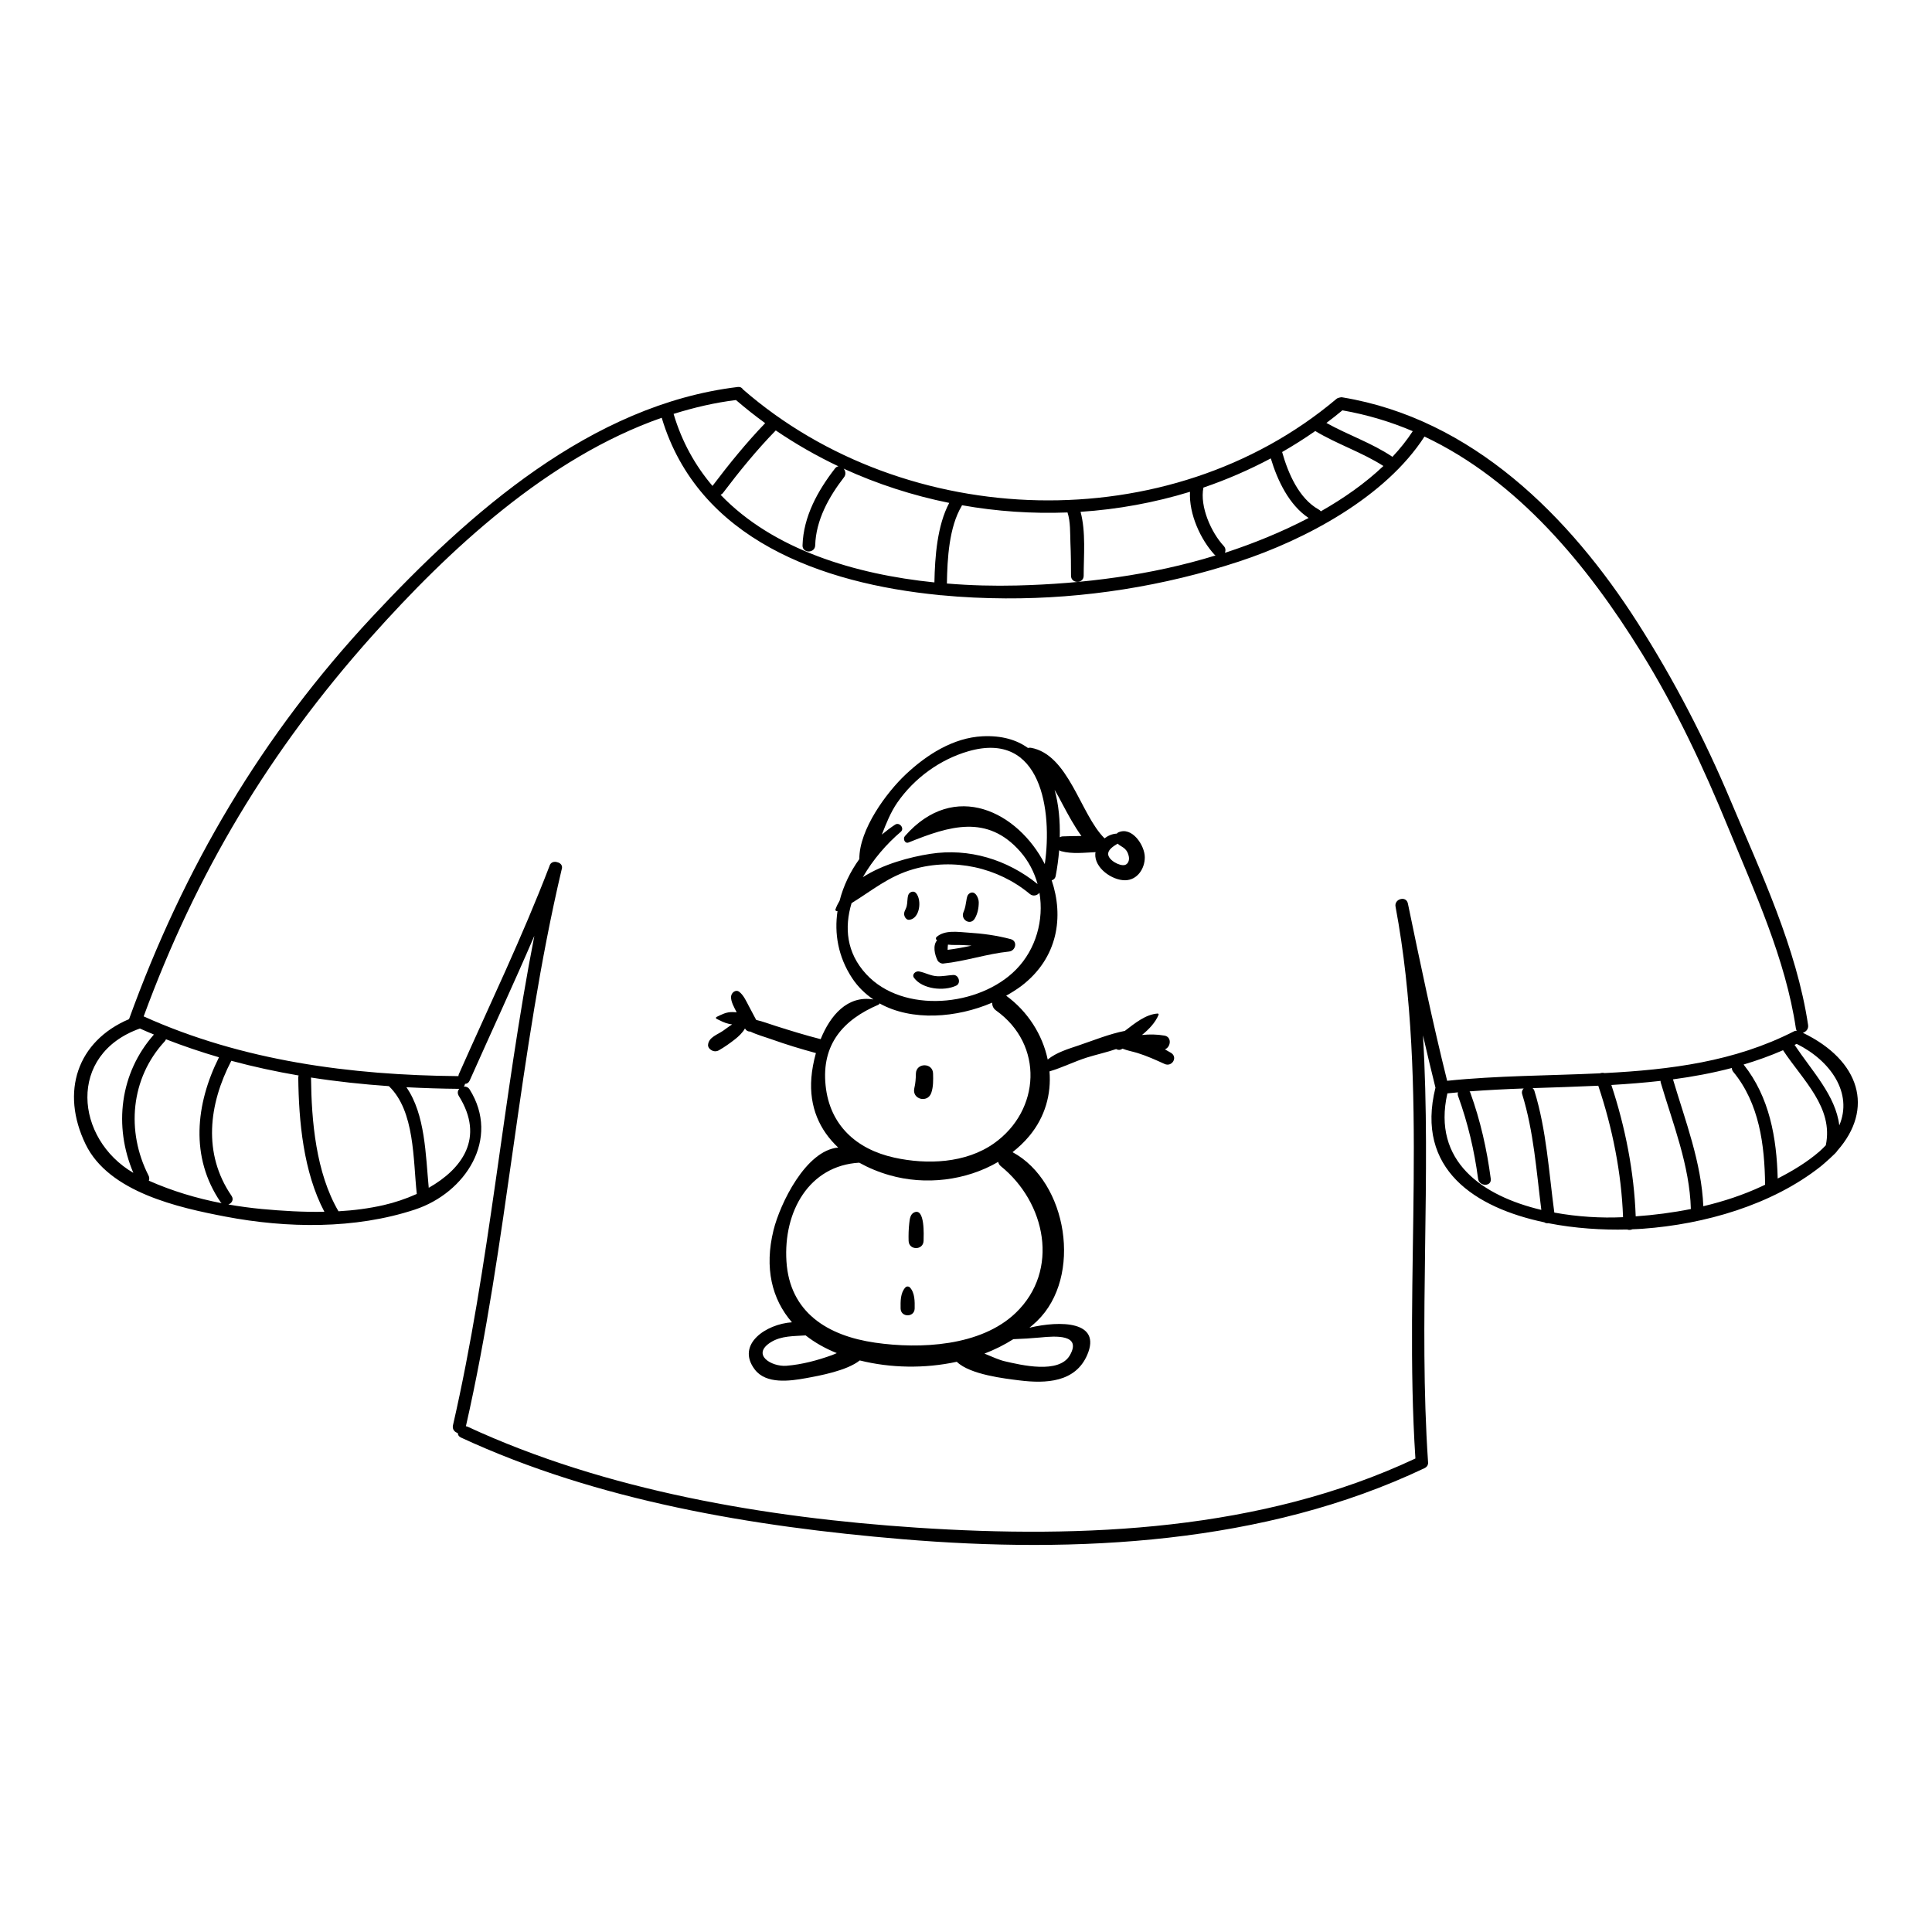
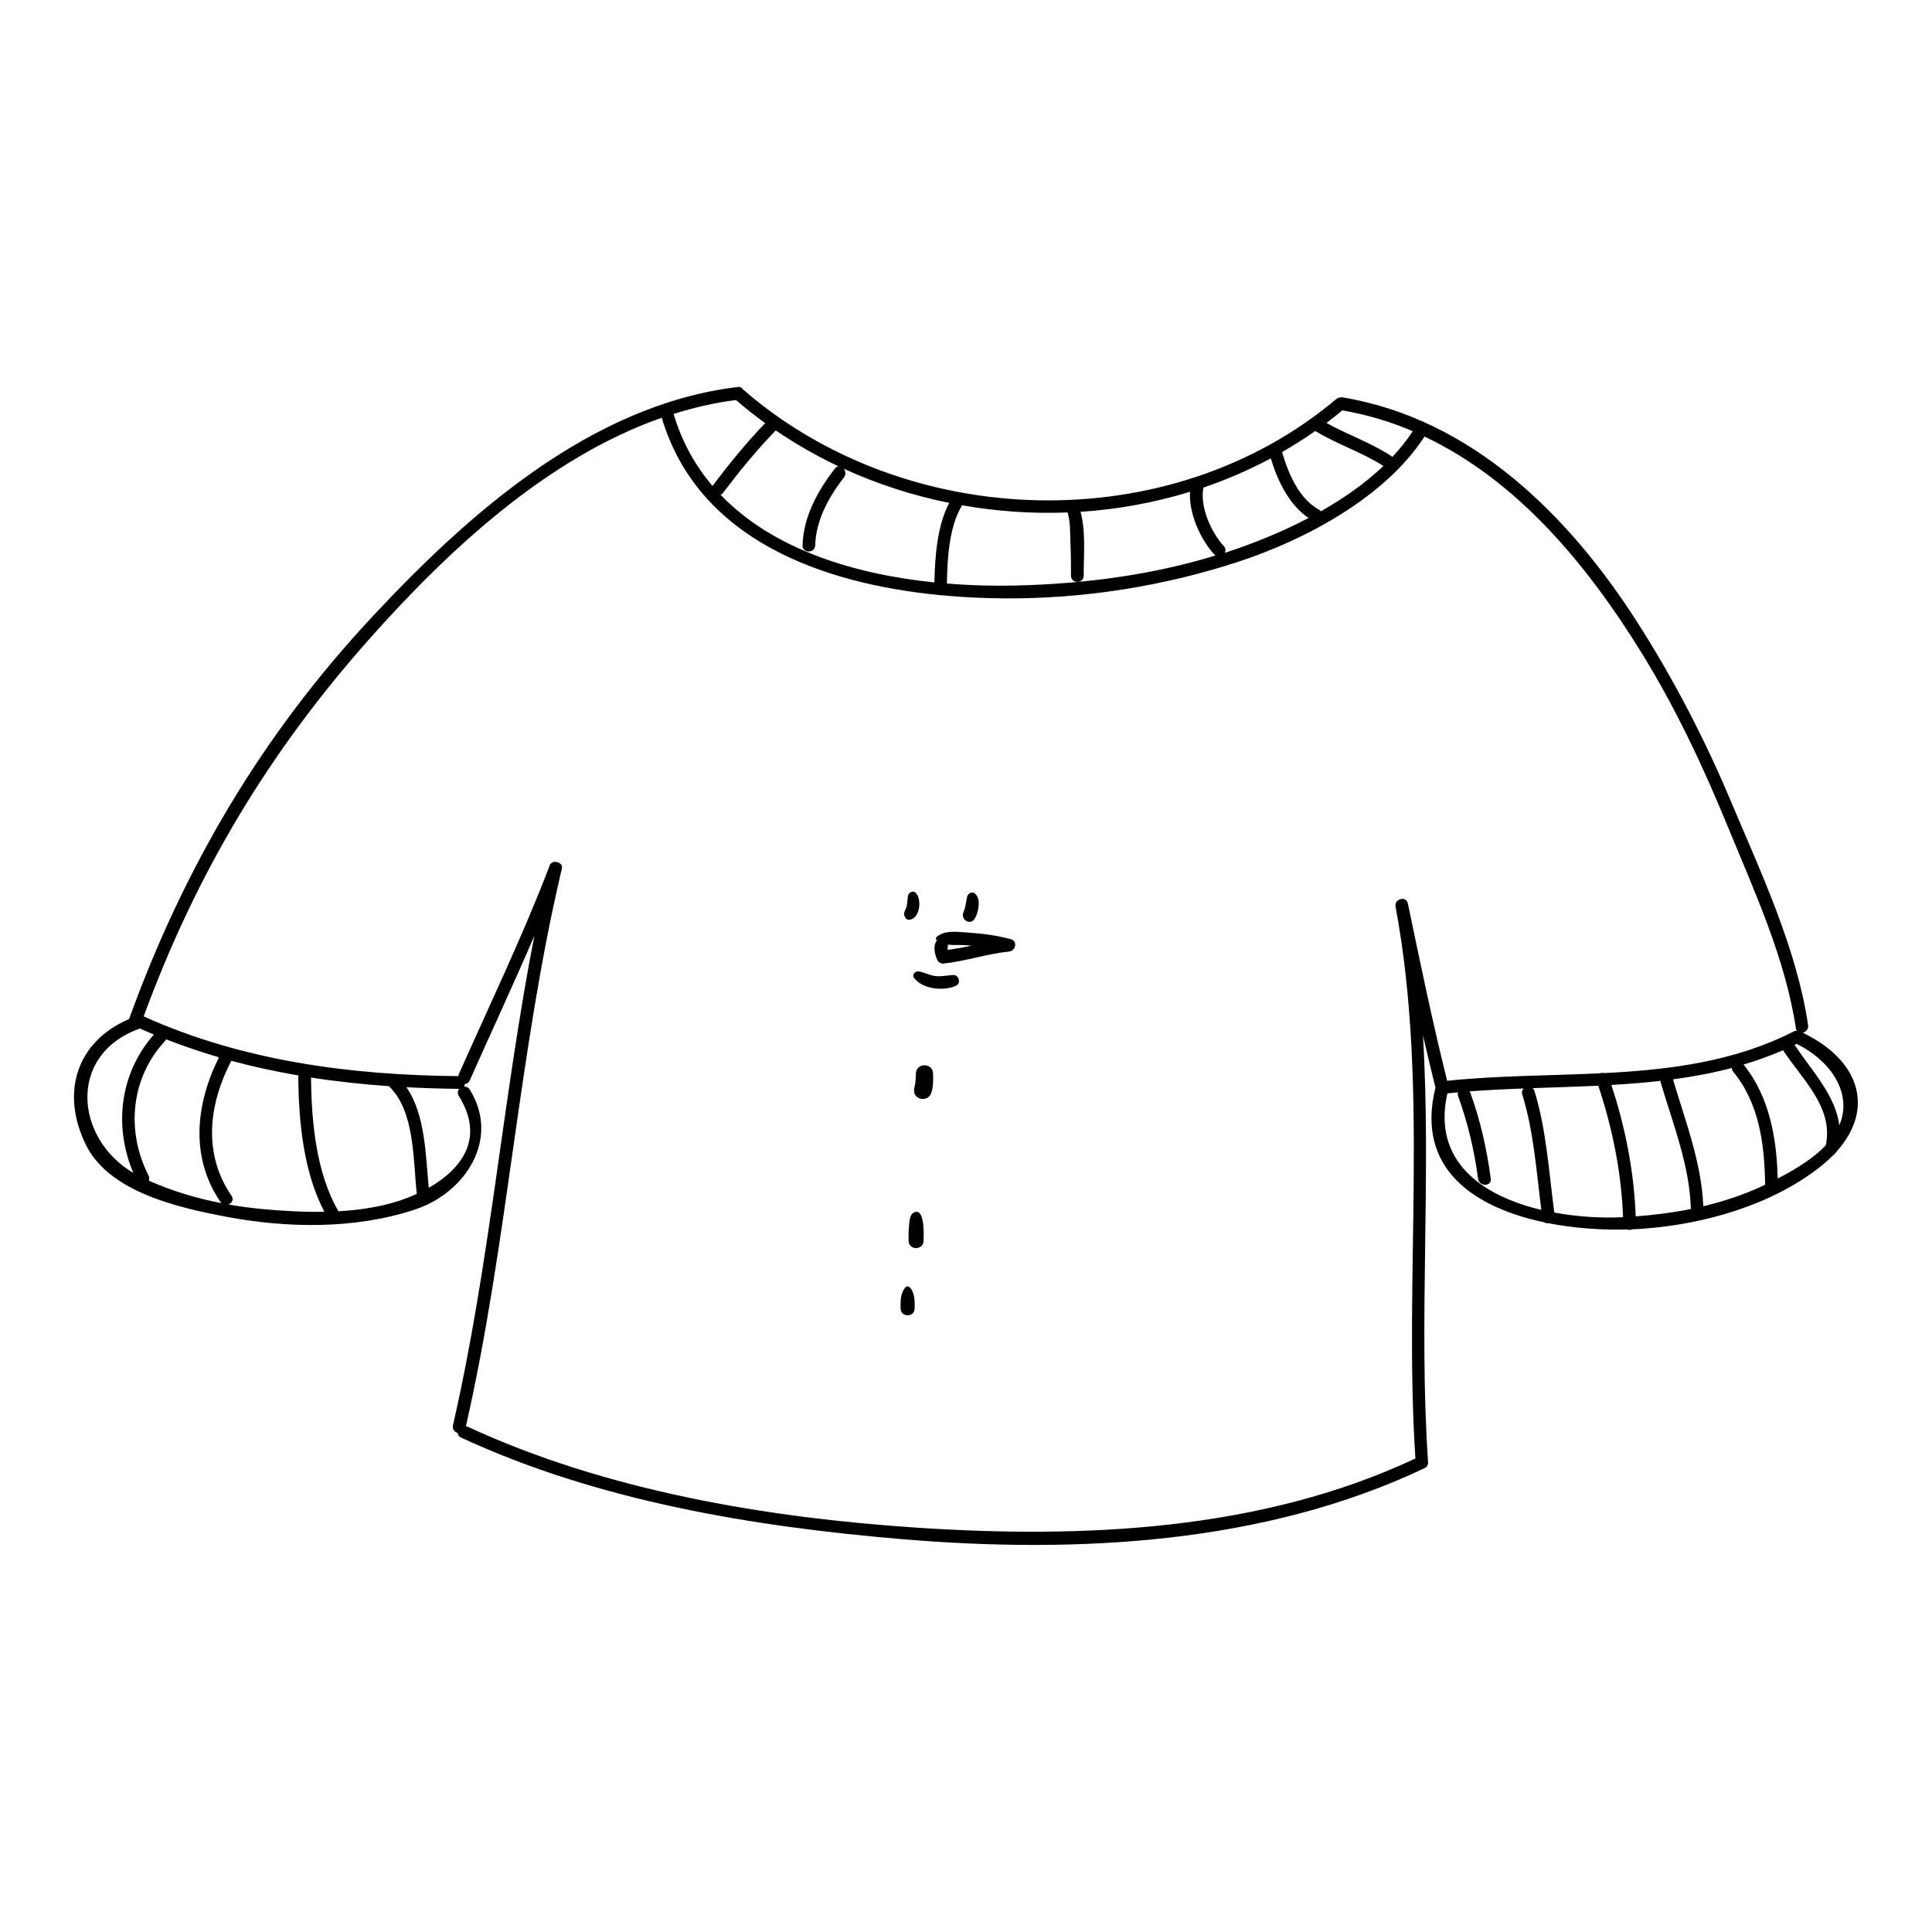
<svg xmlns="http://www.w3.org/2000/svg" fill="#000000" width="800px" height="800px" version="1.1" viewBox="144 144 512 512">
  <g>
    <path d="m386.74 380.66c-0.629-0.727-1.77-0.27-2.043 0.543-0.301 0.957-0.172 1.969-0.414 2.941-0.242 0.984-0.957 1.586-0.57 2.656 0.188 0.516 0.656 1.027 1.258 0.957 2.84-0.305 3.383-5.285 1.77-7.098z" />
    <path d="m402.31 387.45c0.77-1.27 1.07-2.84 1.07-4.324 0-1.098-0.914-3.199-2.328-2.441-0.77 0.414-0.828 1.227-0.957 2-0.188 1.086-0.301 2.012-0.758 3.027-0.867 1.996 1.801 3.68 2.973 1.738z" />
    <path d="m392.45 398.5c0.242 0.5 0.93 0.898 1.484 0.855 5.91-0.598 11.551-2.582 17.457-3.184 1.797-0.188 2.383-2.785 0.441-3.297-3.684-0.973-7.394-1.484-11.191-1.715-2.754-0.172-6.254-0.785-8.449 1.156-0.215 0.188-0.215 0.586 0 0.77 0.043 0.043 0.102 0.059 0.145 0.102-1.184 1.371-0.656 3.742 0.113 5.312zm6.856-4.039c0.727 0.027 1.457 0.086 2.168 0.145-2.086 0.457-4.211 0.844-6.34 1.113-0.027-0.484 0.043-0.914 0.086-1.383 1.328 0.168 2.727 0.051 4.086 0.125z" />
-     <path d="m454.33 423.02c-0.484-0.301-1.027-0.613-1.613-0.93 1.555-0.598 1.898-3.269-0.102-3.641-1.984-0.355-3.984-0.371-5.981-0.172 1.883-1.527 3.555-3.297 4.41-5.367 0.059-0.145-0.102-0.328-0.242-0.312-3.199 0.215-6.023 2.555-8.707 4.598-4.113 0.801-8.324 2.527-12.262 3.856-2.711 0.914-5.894 1.855-8.18 3.738-1.383-6.609-5.324-12.789-11.008-16.918 1.426-0.801 2.785-1.656 4.012-2.57 9.82-7.481 11.262-18.473 8.051-28.008 0.5-0.129 0.914-0.473 1.055-1.141 0.414-2.156 0.727-4.469 0.93-6.824 0.156 0.086 0.312 0.172 0.516 0.242 2.953 0.801 6.082 0.387 9.137 0.258-0.027 0.156-0.086 0.285-0.086 0.441-0.227 3.754 4.441 7.039 7.91 7.008 3.269-0.043 5.238-3.125 5.211-6.125-0.016-3.141-3.398-8.207-6.996-6.566-0.188 0.07-0.301 0.199-0.414 0.328-1.156 0.043-2.297 0.516-3.269 1.258 0-0.016-0.016-0.027-0.027-0.043-6.394-6.352-9.438-22.199-19.516-23.969-0.27-0.027-0.527 0-0.742 0.059-2.996-2.156-6.938-3.34-12.035-3.098-7.781 0.371-14.875 4.938-20.371 10.121-5.039 4.738-12.336 14.574-12.277 22.414-2.426 3.367-4.227 7.109-5.227 11.035-0.43 0.727-0.812 1.484-1.098 2.297-0.113 0.328 0.27 0.559 0.543 0.441-0.887 5.953 0.156 12.133 3.856 17.758 1.543 2.356 3.484 4.195 5.652 5.68-6.91-1.141-11.434 4.238-13.977 10.52-4.039-1.027-7.996-2.254-11.961-3.512-1.699-0.527-3.398-1.199-5.125-1.586-0.641-1.227-1.312-2.457-1.957-3.684-0.672-1.27-1.398-2.914-2.555-3.781-0.957-0.699-2.055 0.285-2.141 1.227-0.129 1.328 0.871 3.027 1.484 4.227-0.355-0.016-0.699-0.07-1.07-0.07-1.727-0.027-2.812 0.598-4.281 1.301-0.188 0.086-0.188 0.387 0 0.484 1.172 0.559 1.984 1.043 3.297 1.344 0.285 0.059 0.57 0.102 0.855 0.145-0.844 0.516-1.613 1.129-2.312 1.613-1.5 1.086-3.926 1.742-4.082 3.824-0.027 0.516 0.312 1.012 0.727 1.27 0.086 0.043 0.156 0.102 0.227 0.145 0.586 0.355 1.344 0.344 1.926 0 1.512-0.855 2.926-1.871 4.297-2.941 0.898-0.715 2-1.727 2.598-2.828 0.016 0.016 0.027 0.016 0.043 0.027 0.344 0.586 0.855 0.812 1.398 0.785 1.785 0.871 3.797 1.398 5.68 2.07 3.84 1.371 7.75 2.555 11.691 3.625-0.641 2.297-1.043 4.539-1.199 6.508-0.629 7.824 2.242 13.988 7.109 18.531-8.594 0.742-15.402 14.859-17.145 21.898-2.469 10.008-0.441 18.285 4.883 24.41-6.84 0.457-14.891 5.84-9.863 12.492 2.996 3.984 9.379 3.082 13.59 2.312 3.625-0.656 10.82-1.969 14.246-4.695 8.121 2.027 17.188 2.211 25.711 0.355 3.496 3.426 12.848 4.469 16.617 4.938 6.996 0.871 14.816 0.543 17.957-6.766 3.856-8.98-7.109-9.137-15.316-7.195 0.672-0.57 1.355-1.129 1.984-1.742 12.207-11.762 8.078-36.961-6.465-44.781 1.613-1.27 3.113-2.684 4.441-4.281 4.254-5.109 5.84-11.191 5.352-17.129 3.367-0.984 6.582-2.625 9.949-3.684 2.426-0.758 5.152-1.355 7.707-2.227 0.473 0.27 1.027 0.328 1.613-0.059 0.027 0 0.059-0.027 0.086-0.043 1.258 0.5 2.641 0.742 3.926 1.129 2.527 0.785 4.824 1.828 7.211 2.914 1.957 0.902 3.598-1.766 1.715-2.938zm-14.148-55.445c0.543 0.527 1.285 0.801 1.871 1.328 0.613 0.559 0.914 1.227 1.086 2.027 0.242 1.113-0.242 2.086-1.043 2.297-1.355 0.371-4.453-1.301-4.426-2.953 0.016-1.098 1.285-1.969 2.512-2.699zm-14.633-10.508c1.57 2.953 3.125 5.824 5.039 8.48-1.629 0-3.254 0.043-4.883 0.102-0.328 0-0.598 0.102-0.855 0.227 0.102-4.312-0.27-8.637-1.371-12.562 0.742 1.23 1.414 2.5 2.07 3.754zm-24.938-13.973c19.414-5.609 22.312 15.832 20.27 29.906-7.066-13.848-23.91-22.441-37.074-7.422-0.598 0.672-0.027 2.098 0.984 1.684 10.805-4.367 20.844-7.539 29.594 2.426 2.211 2.527 3.727 5.481 4.582 8.594-8.023-6.481-18.145-9.605-28.48-7.996-5.367 0.844-12.434 2.711-17.828 6.18 2.684-4.684 6.367-8.895 10.051-12.02 1.07-0.898-0.312-2.656-1.484-1.914-1.227 0.801-2.398 1.699-3.527 2.641 1.156-2.953 2.328-5.926 4.098-8.48 4.484-6.461 11.277-11.414 18.816-13.598zm-30.938 40.242c5.34-3.254 9.777-7.109 16.387-8.992 10.707-3.07 22.355-0.5 30.848 6.566 0.898 0.742 2 0.387 2.555-0.328 1.227 7.223-0.93 14.977-6.152 20.312-9.734 9.965-30.02 11.836-39.742 1.285-5.293-5.711-5.82-12.422-3.894-18.844zm-17.258 122.61c-3.926 0.301-9.395-2.926-4.168-6.223 2.812-1.77 6.109-1.598 9.25-1.828 2.383 1.871 5.141 3.441 8.266 4.695-0.398 0.172-0.801 0.355-1.184 0.5-3.914 1.414-7.996 2.516-12.164 2.856zm67.379-7.508c3.781-0.371 10.949-0.914 7.738 4.711-2.883 5.055-12.992 2.582-17.273 1.598-1.441-0.328-3.367-1.199-5.367-2.027 2.684-1.027 5.254-2.312 7.652-3.824 2.414-0.086 4.781-0.227 7.25-0.457zm-10.562-45.383c11.879 9.605 15.676 27.582 3.969 38.844-9.25 8.922-25.395 9.648-37.301 7.922-12.562-1.812-22.625-7.996-23.484-21.543-0.844-13.203 5.996-25.383 19.285-26.152 2.469 1.371 5.168 2.5 8.023 3.312 9.492 2.727 20.285 1.457 28.809-3.527 0.086 0.418 0.285 0.805 0.699 1.145zm-1.797-6.066c-7.508 5.324-17.789 5.695-26.426 3.797-10.137-2.227-17.145-8.68-18.215-19.102-1.129-10.891 4.625-17.43 14.004-21.426 0.156-0.07 0.242-0.199 0.285-0.344 8.621 4.797 20.457 3.84 29.852-0.199-0.016 0.742 0.258 1.512 1 2.055 12.773 9.082 11.789 26.512-0.5 35.219z" />
    <path d="m386.72 428.52c-0.027 1.328-0.102 2.57-0.414 3.856-0.699 2.953 3.512 4.07 4.496 1.242 0.559-1.598 0.516-3.426 0.473-5.098-0.043-2.953-4.496-2.938-4.555 0z" />
    <path d="m386.29 465.29c-1.098 0.473-1.199 1.84-1.328 2.898-0.172 1.512-0.215 3.113-0.172 4.652 0.07 2.555 3.883 2.555 3.969 0 0.031-1.355 0.402-8.805-2.469-7.551z" />
    <path d="m383.94 485.18c-1.344 1.441-1.301 3.727-1.27 5.582 0.043 2.414 3.684 2.414 3.727 0 0.027-1.84 0.07-4.141-1.27-5.582-0.301-0.328-0.887-0.328-1.188 0z" />
    <path d="m397.39 405.21c1.371-0.629 0.699-2.914-0.77-2.828-1.441 0.086-2.797 0.398-4.254 0.328-1.715-0.07-3.184-0.973-4.84-1.27-0.887-0.145-1.969 0.801-1.301 1.699 2.211 3.023 7.922 3.609 11.164 2.07z" />
    <path d="m621.75 417.7c0.828-0.227 1.57-0.973 1.414-2.055-3.055-20.441-12.492-40.355-20.473-59.328-6.894-16.402-15.09-32.219-24.668-47.223-18.074-28.324-43.898-54.105-78.242-59.785-0.301-0.059-0.559-0.016-0.812 0.059-0.285 0.043-0.559 0.145-0.828 0.371-44.238 37.289-113.96 35.145-157.26-2.555-0.242-0.414-0.672-0.699-1.355-0.629-38.871 4.668-71.262 33.434-96.918 60.941-29.25 31.363-49.863 66.395-64.41 106.58-13.746 5.84-18.242 19.285-11.508 33.176 6.18 12.734 24.684 16.789 37.043 19.156 16.316 3.113 34.316 3.383 50.207-1.855 13.434-4.426 22.711-18.758 14.52-31.836-0.387-0.613-0.973-0.812-1.527-0.758 0.156-0.215 0.258-0.473 0.301-0.727 0.484 0 0.941-0.242 1.227-0.855 5.711-12.832 11.605-25.512 17.145-38.371-8.395 43.039-11.762 86.965-21.57 129.73-0.227 1.055 0.457 1.812 1.27 2.027 0.027 0.484 0.258 0.93 0.844 1.199 36.246 16.801 77.414 23.625 116.95 26.938 46.125 3.867 95.961 1.344 138.37-18.801 0.043-0.027 0.07-0.043 0.113-0.059 0.016-0.016 0.027-0.016 0.043-0.027 0.016 0 0.016-0.016 0.027-0.016 0.172-0.086 0.312-0.199 0.43-0.344 0.102-0.086 0.156-0.188 0.215-0.301 0.016-0.043 0.043-0.07 0.059-0.129 0.102-0.27 0.145-0.543 0.086-0.812-2.527-37.301 0.898-75.516-1.344-113.03 1.07 4.625 2.156 9.25 3.312 13.863-5.394 21.656 10.594 31.848 28.852 35.688 0.301 0.215 0.656 0.285 1.043 0.227 7.039 1.383 14.359 1.84 20.887 1.672 0.457 0.172 0.957 0.145 1.398-0.059 0.957-0.027 1.898-0.086 2.797-0.145 16.289-1.184 34.176-6.266 47.137-16.531 0.672-0.527 4.238-3.656 4.367-4.125 9.82-11.078 6.137-23.926-9.137-31.277zm9.68 24.539c-0.973-7.91-7.137-14.277-11.848-21.328 0.188-0.086 0.371-0.172 0.559-0.27 9.062 4.496 14.914 13.105 11.289 21.598zm-163.13-153.55c-3.312-3.57-6.383-10.406-5.383-15.473 6.137-2.086 12.105-4.684 17.859-7.738 1.77 5.894 4.856 12.363 10.02 15.789-7.238 3.797-14.805 6.809-21.785 9.109-0.129 0.043-0.27 0.07-0.398 0.113 0.23-0.559 0.219-1.227-0.312-1.801zm25.727-9.18c-0.129-0.188-0.312-0.344-0.559-0.484-5.227-2.898-8.109-9.594-9.691-15.23 2.996-1.727 5.926-3.57 8.781-5.566 5.797 3.496 12.348 5.609 18.059 9.266-4.84 4.594-10.551 8.59-16.59 12.016zm18.984-14.445c-5.469-3.684-11.777-5.781-17.5-8.98 1.441-1.07 2.856-2.199 4.238-3.34 6.566 1.156 12.789 3.027 18.645 5.523-1.555 2.387-3.367 4.656-5.383 6.797zm-86.109 14.746c0.812 2.457 0.672 5.582 0.77 8.066 0.129 2.898 0.156 5.797 0.156 8.707 0 2.156 3.356 2.156 3.356 0 0-5.238 0.613-11.648-0.828-16.945 9.836-0.641 19.586-2.426 29.008-5.309-0.328 5.883 2.84 12.746 6.539 16.715 0.07 0.07 0.156 0.102 0.242 0.156-17.031 5.238-34.988 7.523-52.734 7.965-5.91 0.145-12.148 0-18.473-0.527 0.113-6.652 0.57-14.934 3.926-20.559 0.027-0.07 0.027-0.129 0.059-0.188 9.238 1.648 18.633 2.277 27.98 1.918zm-91.934-4.68c0.242-0.113 0.473-0.27 0.656-0.527 4.34-5.738 8.938-11.379 13.961-16.531 5.297 3.598 10.848 6.781 16.617 9.508-0.312 0.043-0.641 0.199-0.914 0.559-4.582 5.91-8.379 12.762-8.609 20.387-0.059 2.168 3.297 2.156 3.356 0 0.188-6.68 3.613-12.848 7.625-18.031 0.598-0.77 0.414-1.699-0.086-2.297 8.949 4.098 18.359 7.137 27.98 9.078-3.184 5.981-3.797 14.246-3.926 21.07-21.07-2.144-42.742-8.699-56.66-23.215zm4.07-25.113c2.5 2.141 5.082 4.195 7.738 6.125-5.012 5.211-9.594 10.863-13.961 16.633-4.539-5.34-8.094-11.633-10.309-19.086 5.41-1.688 10.906-2.984 16.531-3.672zm-157.96 166.55c1.227 0.559 2.469 1.086 3.711 1.598-9.051 10.234-10.707 24.312-5.453 36.66-15.477-9.066-17.574-31.406 1.742-38.258zm2.281 38.957c-5.969-11.707-4.769-25.754 4.297-35.559 0.156-0.172 0.242-0.355 0.328-0.543 4.625 1.797 9.309 3.383 14.047 4.769-6.195 12.391-7.707 26.496 0.441 38.402 0.07 0.113 0.172 0.172 0.27 0.27-6.637-1.285-13.16-3.242-19.301-5.969 0.16-0.414 0.16-0.887-0.082-1.371zm30.051 8.879c-2.969-0.285-5.938-0.684-8.895-1.199 0.898-0.328 1.527-1.285 0.844-2.297-7.664-11.176-6.055-24.254-0.059-35.789 5.883 1.586 11.836 2.871 17.844 3.898-0.043 0.156-0.102 0.312-0.102 0.5 0.129 11.621 1.355 25.066 6.922 35.617-5.547 0.109-11.117-0.23-16.555-0.73zm32.293-1.043c-3.926 0.898-7.953 1.414-12.004 1.641-5.981-10.234-7.152-23.883-7.281-35.445 6.84 1.07 13.719 1.797 20.641 2.285 6.894 6.594 6.394 19.43 7.394 28.566-2.914 1.312-5.938 2.312-8.75 2.953zm19.871-28.949c7.023 11.207 0.77 19.414-7.953 24.367-0.828-8.68-0.914-19.473-5.926-26.652 4.652 0.242 9.309 0.387 13.977 0.43h0.043c-0.414 0.441-0.57 1.125-0.141 1.855zm249.58-52.137c-0.828 0.215-1.543 0.973-1.312 2.043 8.949 47.852 2.098 97.844 5.254 146.2-40.801 19.156-87.836 21.258-132.13 18.328-39.941-2.641-82.469-9.809-119.07-26.766-0.145-0.07-0.285-0.086-0.43-0.102 11.094-48.707 13.906-98.887 25.367-147.51 0.398-1.043-0.27-1.77-1.113-1.957-0.844-0.301-1.855-0.043-2.129 1.07-7.195 18.773-15.848 36.715-23.996 55.09-0.07 0.172-0.086 0.344-0.113 0.516-28.508-0.242-57.246-4.027-83.41-15.832 13.988-38.043 33.246-70.223 60.328-100.6 20.527-23.027 46.723-47.465 76.961-58.043 9.637 32.219 42.383 43.926 73.504 46.98 0.156 0.043 0.312 0.059 0.484 0.043 5.824 0.57 11.59 0.812 17.117 0.844 20.871 0.113 42.055-3.254 61.871-9.766 17.715-5.824 38.816-17.086 49.164-33.117 24.625 11.621 43.098 33.945 57.488 57.246 9.078 14.66 16.445 30.391 22.984 46.34 7.039 17.129 15.219 34.875 17.957 53.277 0.027 0.242 0.129 0.441 0.227 0.598-0.27 0-0.527 0.043-0.801 0.188-15.676 8.008-32.777 10.148-50.148 11.035-0.398-0.113-0.828-0.086-1.199 0.059-13.562 0.641-27.25 0.598-40.5 1.984-3.898-15.617-7.137-31.234-10.406-46.996-0.234-1.066-1.133-1.379-1.945-1.152zm12.418 51.48c0.93-0.102 1.871-0.199 2.812-0.27-0.086 0.285-0.113 0.598 0.016 0.957 2.582 7.109 4.312 14.445 5.309 21.941 0.285 2.113 3.641 2.141 3.356 0-1.027-7.793-2.742-15.434-5.426-22.828-0.043-0.129-0.129-0.227-0.199-0.328 4.754-0.355 9.551-0.598 14.348-0.77-0.371 0.355-0.586 0.887-0.387 1.543 3.055 9.879 3.769 20.387 5.066 30.637-15.5-3.676-29.004-12.797-24.895-30.883zm28.336 31.59c-1.441-10.734-2.07-21.84-5.269-32.234-0.102-0.328-0.285-0.57-0.5-0.742 5.809-0.199 11.621-0.371 17.418-0.641 3.738 11.121 6.152 23.113 6.566 34.832-0.07 0.016-0.129 0.016-0.199 0.016-5.496 0.254-11.82-0.09-18.016-1.23zm21.57 1c-0.414-11.734-2.769-23.684-6.453-34.816 4.367-0.258 8.723-0.598 13.047-1.086 0 0.145-0.016 0.27 0.027 0.414 3.242 10.977 7.68 21.969 7.996 33.547-4.836 0.969-9.75 1.598-14.617 1.941zm17.918-2.684c-0.488-11.594-4.769-22.598-8.039-33.621 5.269-0.699 10.477-1.672 15.59-3.012 0.016 0.328 0.113 0.684 0.371 1 6.922 8.367 8.336 19.43 8.449 29.938-0.301 0.145-0.586 0.285-0.871 0.414-4.922 2.297-10.148 4.012-15.5 5.281zm30.805-14.535c-3.328 2.883-7.168 5.184-11.094 7.195-0.27-10.766-2.168-21.598-9.035-30.207 3.539-1.055 7.023-2.297 10.449-3.797 5.238 7.938 13.434 15.188 11.336 25.195-0.527 0.543-1.055 1.086-1.656 1.613z" />
  </g>
</svg>